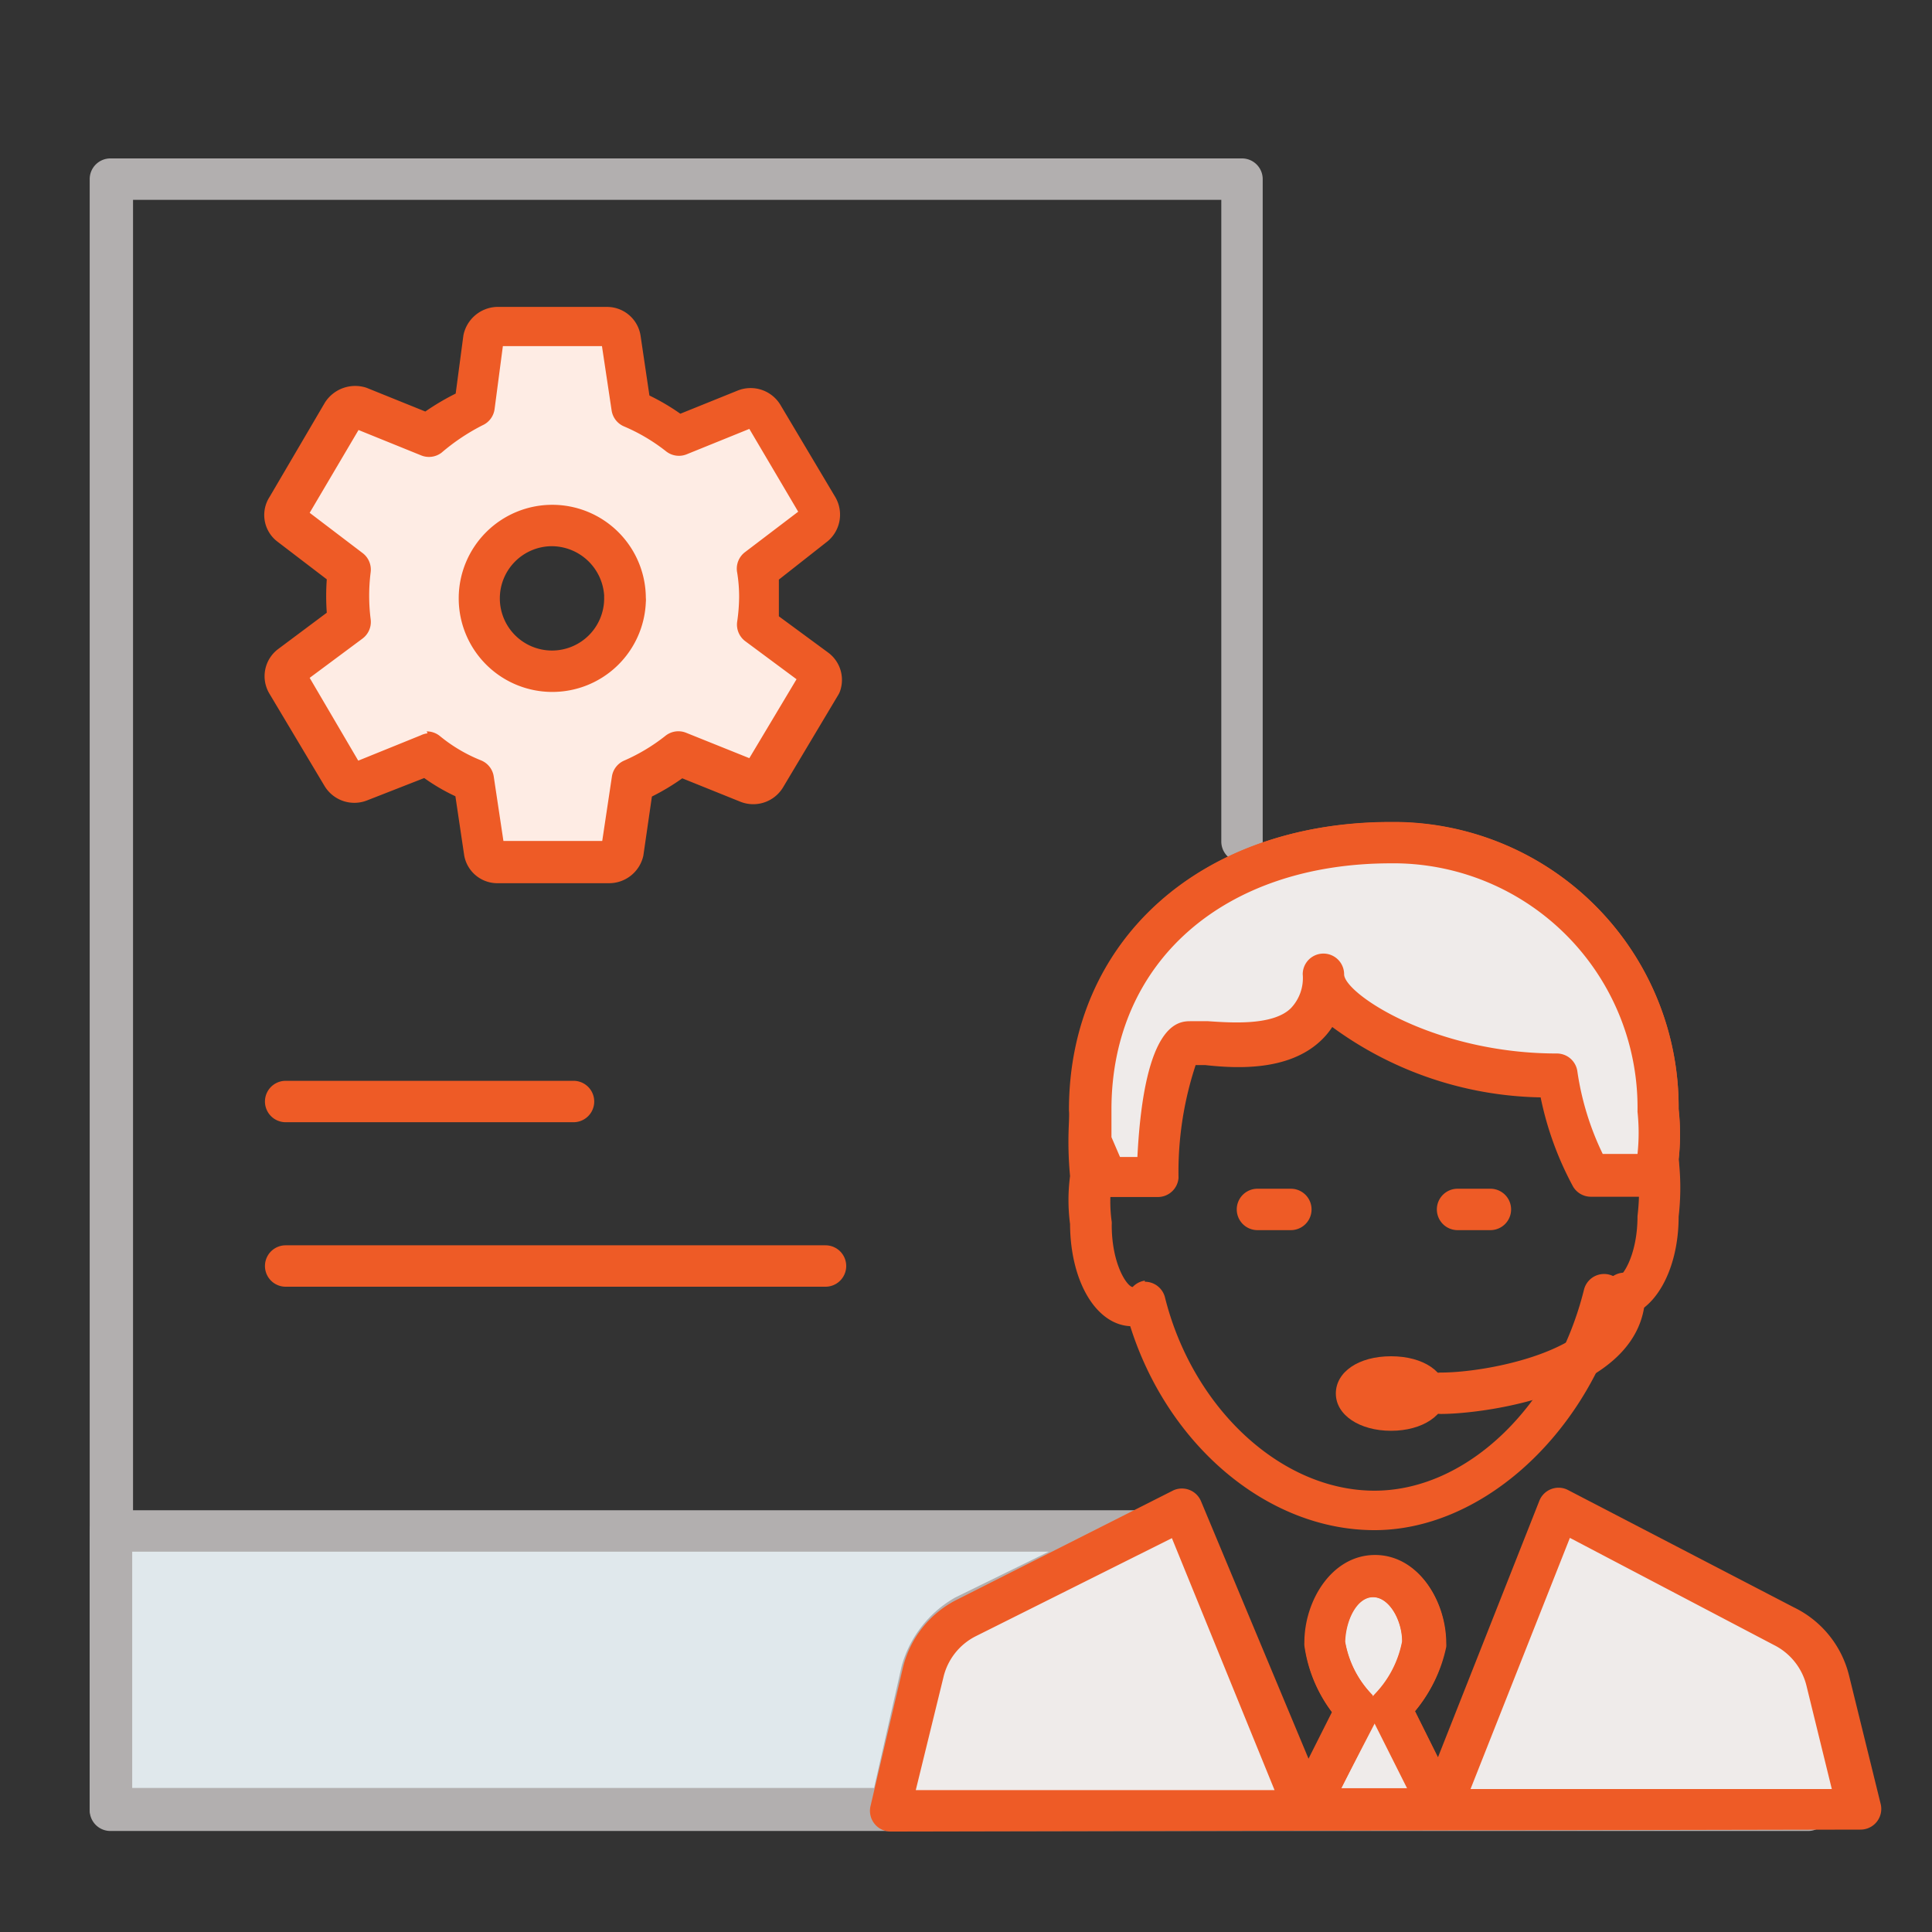
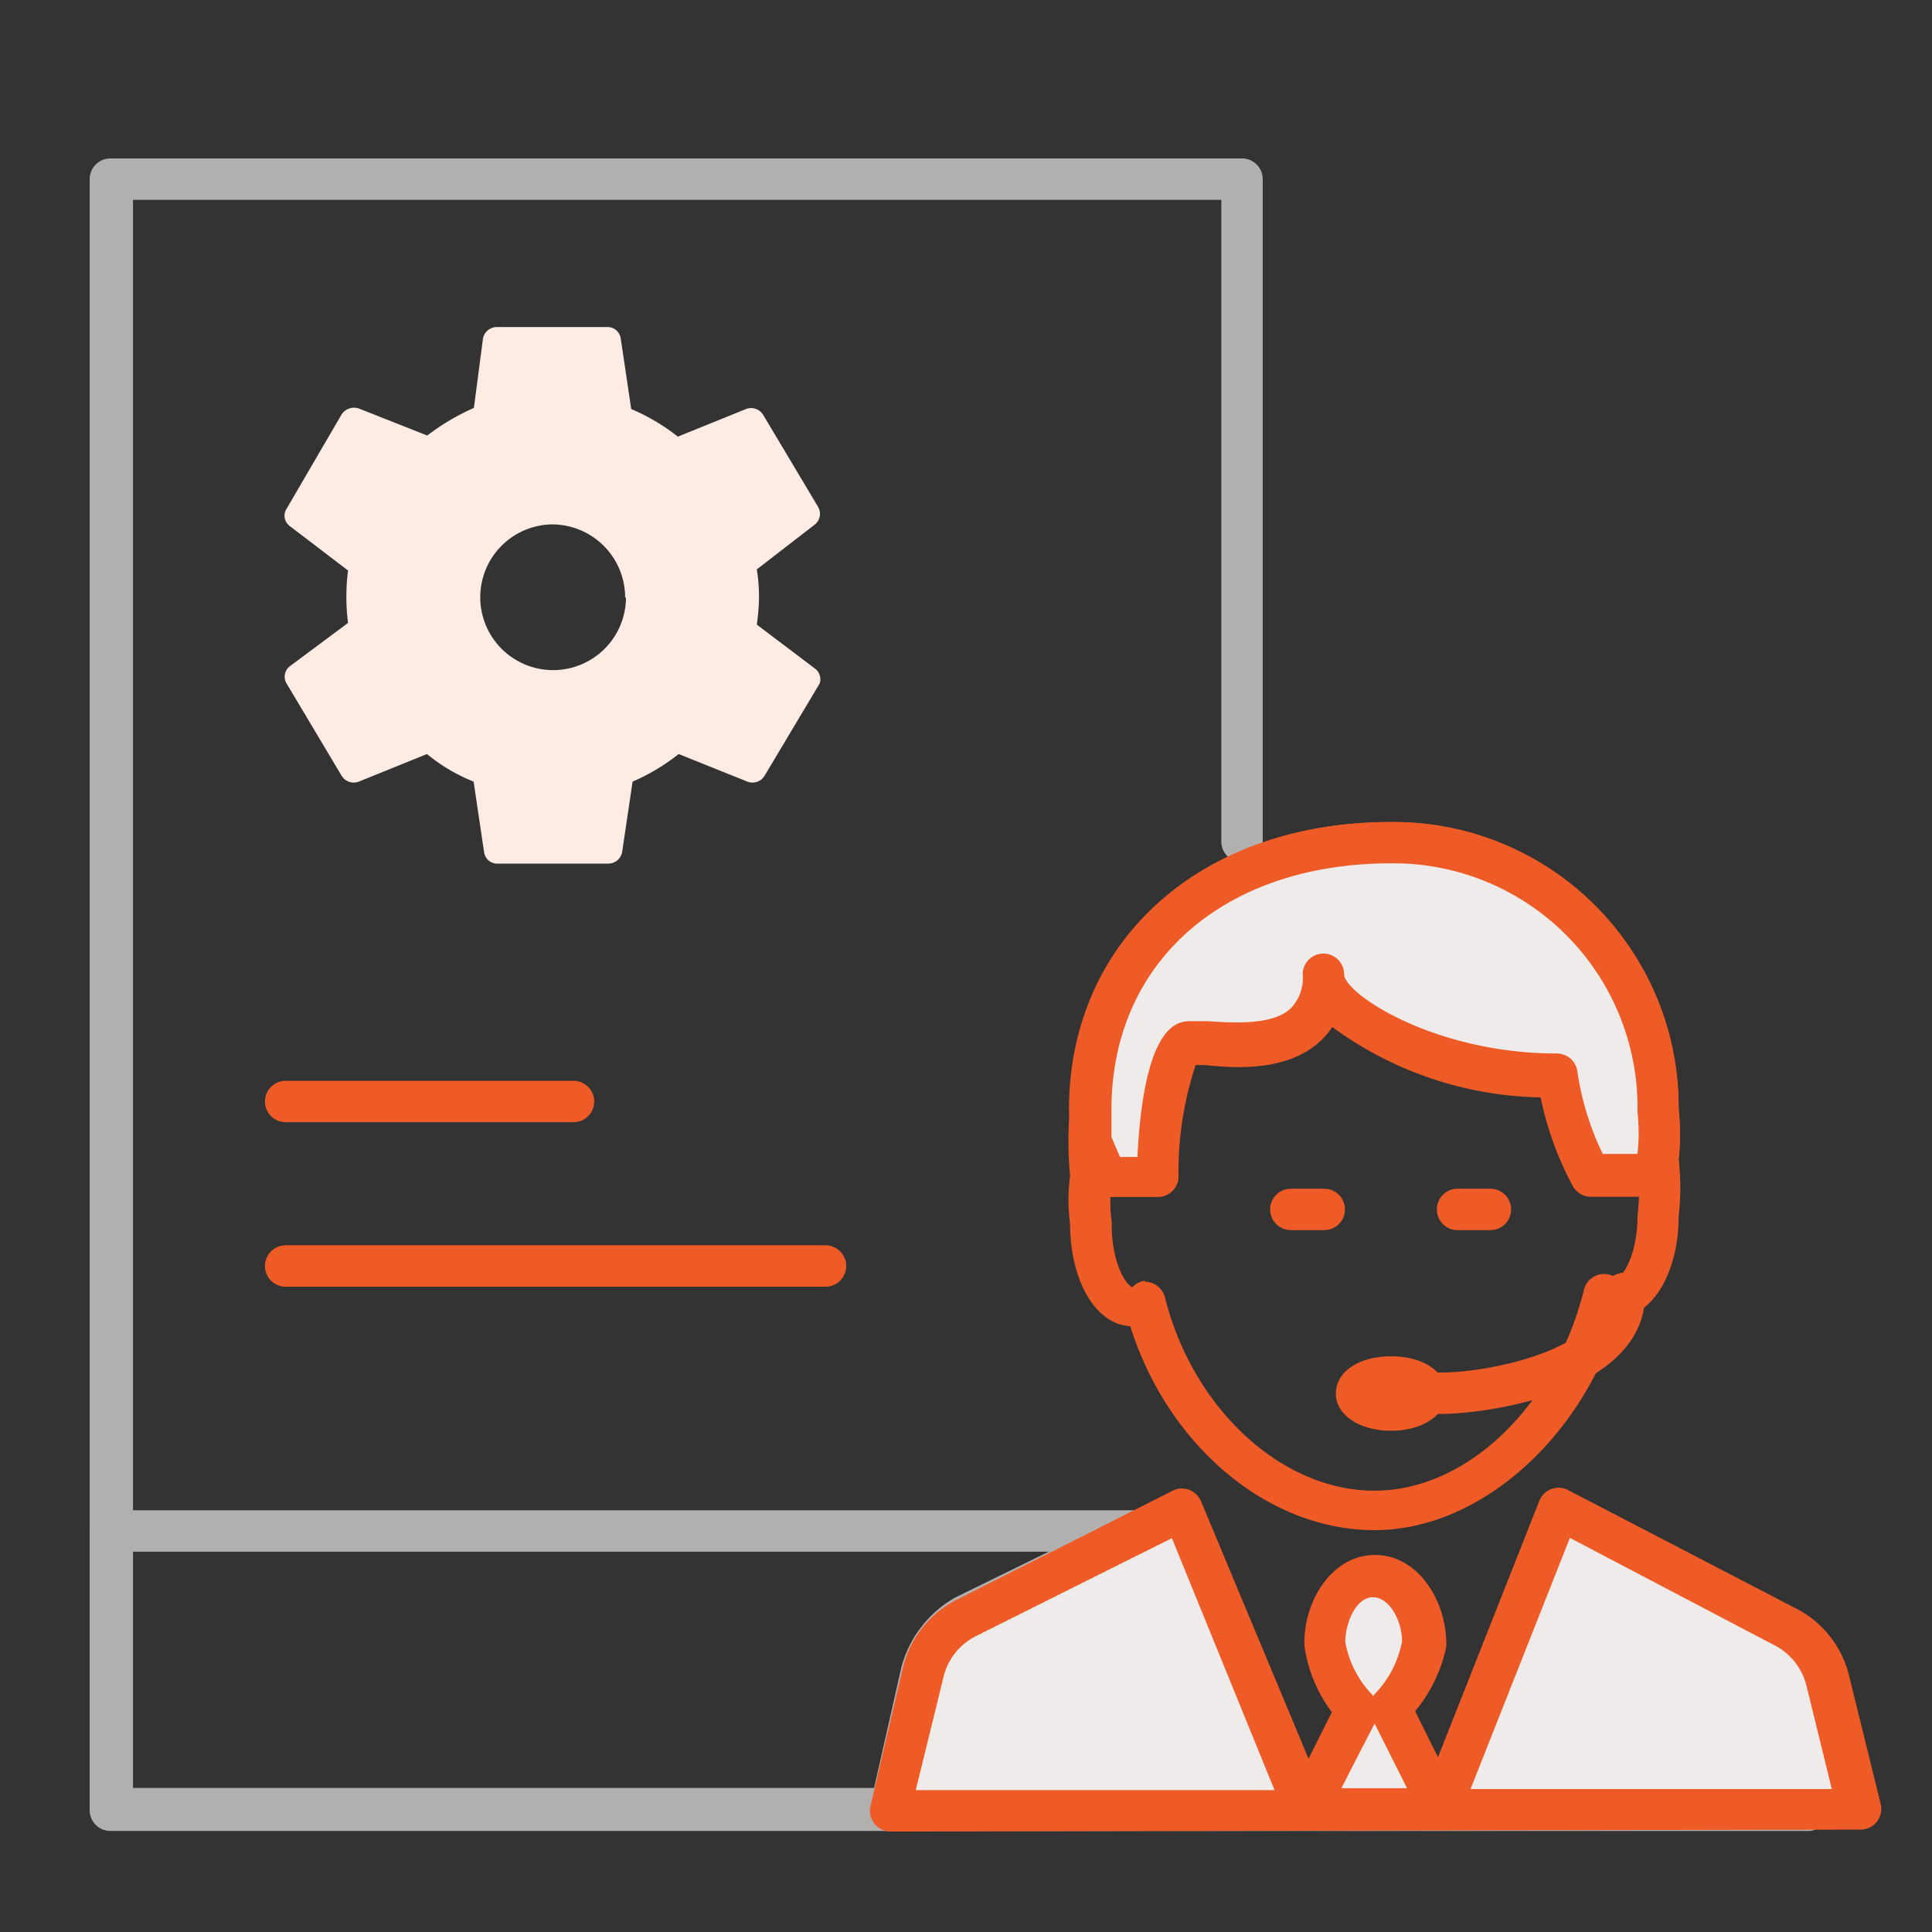
<svg xmlns="http://www.w3.org/2000/svg" data-name="Layer 1" id="Layer_1" viewBox="0 0 70 70">
  <rect x="0" y="0" width="70" height="70" fill="#333333" stroke="none" />
  <defs>
    <style>
      .cls-1{fill:#b2afaf;}.cls-2{fill:#e0e8ec;}.cls-3{fill:#feece4;}.cls-4{fill:#ee5b26;}.cls-5{fill:#efebea;}
    </style>
  </defs>
  <title>Support-Icon</title>
  <path class="cls-1" d="M65.51,66.34H4a.75.75,0,0,1-.75-.75l0-59.1a.75.75,0,0,1,.75-.75H45a.75.75,0,0,1,.75.75v24a.75.75,0,1,1-1.5,0V7.24H4.82l0,57.6H65.51a.75.75,0,0,1,0,1.5Z" />
-   <path class="cls-2" d="M41.28,55.47H4V65.53H32.26l1.17-5a3.39,3.39,0,0,1,1.58-2Z" />
  <path class="cls-1" d="M32.26,66.28H4a.75.75,0,0,1-.75-.75V55.47A.75.75,0,0,1,4,54.72H41.28a.75.75,0,0,1,.33,1.42l-6.27,3.06a2.61,2.61,0,0,0-1.19,1.54L33,65.7A.75.75,0,0,1,32.26,66.28ZM4.79,64.78H31.67l1-4.42a4.14,4.14,0,0,1,1.94-2.48L38,56.22H4.79Z" />
  <path class="cls-3" d="M29.55,24.24l-2.13-1.61a7.45,7.45,0,0,0,.08-1,6.19,6.19,0,0,0-.08-1L29.53,19a.5.5,0,0,0,.12-.62l-2-3.35a.51.51,0,0,0-.62-.21l-2.47,1a7.4,7.4,0,0,0-1.69-1l-.38-2.56a.48.48,0,0,0-.48-.41H18a.51.51,0,0,0-.5.41l-.33,2.52a8.24,8.24,0,0,0-1.69,1L13,14.8a.54.54,0,0,0-.62.21l-2,3.43a.46.46,0,0,0,.12.62l2.11,1.61a7.55,7.55,0,0,0,0,1.9l-2.11,1.57a.48.48,0,0,0-.12.62l2,3.35a.51.51,0,0,0,.62.21l2.47-1a6.39,6.39,0,0,0,1.69,1l.38,2.56a.48.48,0,0,0,.5.41h4a.51.51,0,0,0,.5-.41l.38-2.56a7.49,7.49,0,0,0,1.67-1l2.49,1a.51.51,0,0,0,.62-.21l2-3.35A.49.49,0,0,0,29.55,24.24Zm-6.87-2.56A2.64,2.64,0,1,1,20,19h0a2.65,2.65,0,0,1,2.65,2.63h0Z" />
-   <path class="cls-4" d="M18,32A1.22,1.22,0,0,1,16.82,31l-.32-2.15a7.12,7.12,0,0,1-1.13-.66L13.3,29a1.26,1.26,0,0,1-1.54-.52l-2-3.35a1.23,1.23,0,0,1,.3-1.6l1.78-1.33a8.33,8.33,0,0,1,0-1.21l-1.78-1.36A1.21,1.21,0,0,1,9.77,18l2-3.41a1.3,1.3,0,0,1,1.51-.54l2.13.86a9,9,0,0,1,1.1-.65l.28-2.11A1.28,1.28,0,0,1,18,11.12h4a1.23,1.23,0,0,1,1.21,1.05l.32,2.16a8.06,8.06,0,0,1,1.12.66l2.08-.84a1.26,1.26,0,0,1,1.54.51l2,3.36A1.26,1.26,0,0,1,30,19.6L28.22,21c0,.22,0,.44,0,.67s0,.44,0,.66L30,23.64h0A1.23,1.23,0,0,1,30.45,25a.75.75,0,0,1-.08.18l-2,3.35a1.26,1.26,0,0,1-1.54.52l-2.11-.85a8.22,8.22,0,0,1-1.1.66L23.31,31a1.27,1.27,0,0,1-1.24,1H18Zm0-1.5h0Zm-2.54-4a.75.75,0,0,1,.48.17,5.64,5.64,0,0,0,1.49.88.75.75,0,0,1,.46.59l.35,2.33h3.58l.35-2.33a.75.75,0,0,1,.44-.58,6.74,6.74,0,0,0,1.5-.9.75.75,0,0,1,.75-.11l2.29.92,1.71-2.86L27,23.23a.75.75,0,0,1-.29-.71,6.55,6.55,0,0,0,.07-.9,5.46,5.46,0,0,0-.07-.87A.75.75,0,0,1,27,20l1.92-1.46-1.77-3-2.27.92a.75.75,0,0,1-.75-.11,6.65,6.65,0,0,0-1.52-.9.75.75,0,0,1-.45-.58l-.35-2.33H18.22l-.3,2.28a.75.75,0,0,1-.44.59A7.49,7.49,0,0,0,16,16.4a.75.75,0,0,1-.74.1l-2.27-.92-1.77,3,1.92,1.46a.75.75,0,0,1,.29.69,6.78,6.78,0,0,0,0,1.71.75.75,0,0,1-.3.7l-1.91,1.42,1.76,3,2.27-.92A.75.75,0,0,1,15.49,26.57Zm-4.43-7.77v0Zm-.1-.35h0ZM22,12.62h0ZM20,25.07a3.39,3.39,0,1,1,3.4-3.41.73.73,0,0,1,0,.15A3.39,3.39,0,0,1,20,25.07Zm0-5.28a1.89,1.89,0,1,0,1.89,1.89.93.93,0,0,1,0-.1A1.91,1.91,0,0,0,20,19.79Z" />
  <path class="cls-4" d="M20.78,40.66H10.35a.75.75,0,0,1,0-1.5H20.78a.75.75,0,0,1,0,1.5Z" />
  <path class="cls-4" d="M29.91,46.62H10.35a.75.75,0,0,1,0-1.5H29.91a.75.75,0,0,1,0,1.5Z" />
  <path class="cls-4" d="M49.8,55.44c-3.87,0-7.49-3.07-8.85-7.39-1.24-.06-2.17-1.62-2.18-3.7a6.68,6.68,0,0,1,0-1.74,13.13,13.13,0,0,1,0-2.48c0-6.06,4.78-10.35,11.63-10.35h.21A10.34,10.34,0,0,1,60.82,40.16a8.42,8.42,0,0,1,0,1.83,9.09,9.09,0,0,1,0,2.09c0,2-.93,3.6-2.18,3.66C57.27,52.18,53.57,55.44,49.8,55.44Zm-8.32-9a.75.75,0,0,1,.73.57c1,4,4.2,7,7.59,7s6.56-3.13,7.59-7.28a.75.75,0,0,1,1.18-.42c.19,0,.76-.8.76-2.25a8.12,8.12,0,0,0,0-1.91.68.68,0,0,1,0-.17,7,7,0,0,0,0-1.62.84.84,0,0,1,0-.1,8.83,8.83,0,0,0-8.72-8.9h-.2c-6.06,0-10.13,3.58-10.13,8.92a12.08,12.08,0,0,0,0,2.35.73.73,0,0,1,0,.18,5.21,5.21,0,0,0,0,1.46.77.77,0,0,1,0,.11c0,1.45.57,2.25.76,2.25A.75.75,0,0,1,41.48,46.4Z" />
  <path class="cls-5" d="M60.11,42.32a1.5,1.5,0,0,0,0-.3,7.83,7.83,0,0,0,0-1.81,9.56,9.56,0,0,0-9.45-9.67H50.4c-6.84,0-10.88,4.24-10.88,9.67a9.56,9.56,0,0,1,0,1.16l.66,1.25h1.81s.12-4.83,1.21-4.83S48,38.54,48,35.37C48,36.74,51.82,39,56.45,39a11,11,0,0,0,1.21,3.62h1.81Z" />
  <path class="cls-4" d="M41.94,43.37H40.13a.75.75,0,0,1-.66-.4l-.66-1.25a.75.75,0,0,1-.08-.43,8.69,8.69,0,0,0,0-1.07c0-6.15,4.78-10.43,11.63-10.43h.26a10.32,10.32,0,0,1,10.2,10.43,8.09,8.09,0,0,1,0,1.81,2.22,2.22,0,0,1,0,.36.75.75,0,0,1-.44.61l-.64.29a.75.75,0,0,1-.31.07H57.66A.75.75,0,0,1,57,43a11.68,11.68,0,0,1-1.18-3.24,13.14,13.14,0,0,1-7.55-2.55,2.69,2.69,0,0,1-.43.51c-1.16,1.08-3,1-4.17.87l-.35,0a12.34,12.34,0,0,0-.62,4.09A.75.75,0,0,1,41.94,43.37Zm18.17-1h0Zm-19.53-.45h.63C41.46,37,42.72,37,43.15,37l.62,0c.88.06,2.36.16,3-.47a1.58,1.58,0,0,0,.43-1.23.75.75,0,0,1,1.5,0c0,.69,3.24,2.87,7.71,2.87a.75.75,0,0,1,.74.64,10.22,10.22,0,0,0,.92,3l1.26,0a7.18,7.18,0,0,0,0-1.53,8.85,8.85,0,0,0-8.71-9H50.4c-6.06,0-10.13,3.58-10.13,8.92,0,.33,0,.67,0,1Z" />
-   <path class="cls-4" d="M46.77,44.57H45.56a.75.75,0,0,1,0-1.5h1.21a.75.75,0,0,1,0,1.5Z" />
+   <path class="cls-4" d="M46.77,44.57a.75.75,0,0,1,0-1.5h1.21a.75.75,0,0,1,0,1.5Z" />
  <path class="cls-4" d="M54,44.57H52.81a.75.75,0,0,1,0-1.5H54a.75.75,0,0,1,0,1.5Z" />
  <path class="cls-5" d="M67.32,65.54,66.18,60.9a3,3,0,0,0-1.58-2l-8.12-4.23-4.3,10.87-1.81-3.62a4.52,4.52,0,0,0,1.23-2.38c0-1.13-.68-2.42-1.81-2.42S48,58.4,48,59.54A4.43,4.43,0,0,0,49.18,62l-1.81,3.59L42.84,54.7,35,58.61a3,3,0,0,0-1.58,2l-1.17,5Z" />
  <path class="cls-4" d="M32.27,66.36a.75.75,0,0,1-.73-.92l1.17-5a3.74,3.74,0,0,1,2-2.5L42.51,54a.75.75,0,0,1,1,.38l3.9,9.34.85-1.69a5.15,5.15,0,0,1-1-2.41.74.74,0,0,1,0-.11c0-1.52,1-3.17,2.56-3.17s2.56,1.65,2.56,3.17a.74.74,0,0,1,0,.13A5.25,5.25,0,0,1,51.27,62l.83,1.67,3.68-9.31a.75.75,0,0,1,1-.39L65,58.24a3.73,3.73,0,0,1,2,2.49l1.14,4.63a.75.75,0,0,1-.73.93l-35,.07ZM42.46,55.73l-7.1,3.55a2.24,2.24,0,0,0-1.18,1.5l-1,4.08,13,0Zm7.33,6.69-1.21,2.41H51Zm7.09-6.7-3.6,9.1,13.09,0-.91-3.71a2.25,2.25,0,0,0-1.19-1.51Zm-8.14,3.77a3.66,3.66,0,0,0,1,1.94l0,.05.07-.08a3.76,3.76,0,0,0,1-1.92c0-.77-.47-1.61-1.06-1.61S48.76,58.71,48.74,59.49Z" />
  <path class="cls-4" d="M52.21,51.23a.75.75,0,0,1,0-1.5c1.74,0,5.9-.83,5.9-2.87a.75.75,0,0,1,1.5,0C59.61,50.49,53.78,51.23,52.21,51.23Z" />
  <path class="cls-4" d="M50.4,51.84c-1.14,0-2-.57-2-1.35s.82-1.35,2-1.35,2,.57,2,1.35S51.54,51.84,50.4,51.84ZM51,50.76h0Z" />
  <path class="cls-4" d="M52.17,66.29h-4.8a.75.75,0,0,1-.67-1.09l1.58-3.14a5.15,5.15,0,0,1-1-2.41.75.75,0,0,1,0-.11c0-1.52,1-3.17,2.56-3.17s2.56,1.65,2.56,3.17a.74.74,0,0,1,0,.13A5.25,5.25,0,0,1,51.26,62l1.58,3.17a.75.75,0,0,1-.67,1.09Zm-3.58-1.5H51l-1.18-2.37Zm.14-5.31a3.66,3.66,0,0,0,1,1.94l0,.05.07-.08a3.76,3.76,0,0,0,1-1.92c0-.77-.47-1.61-1.06-1.61S48.75,58.71,48.72,59.49Z" />
</svg>